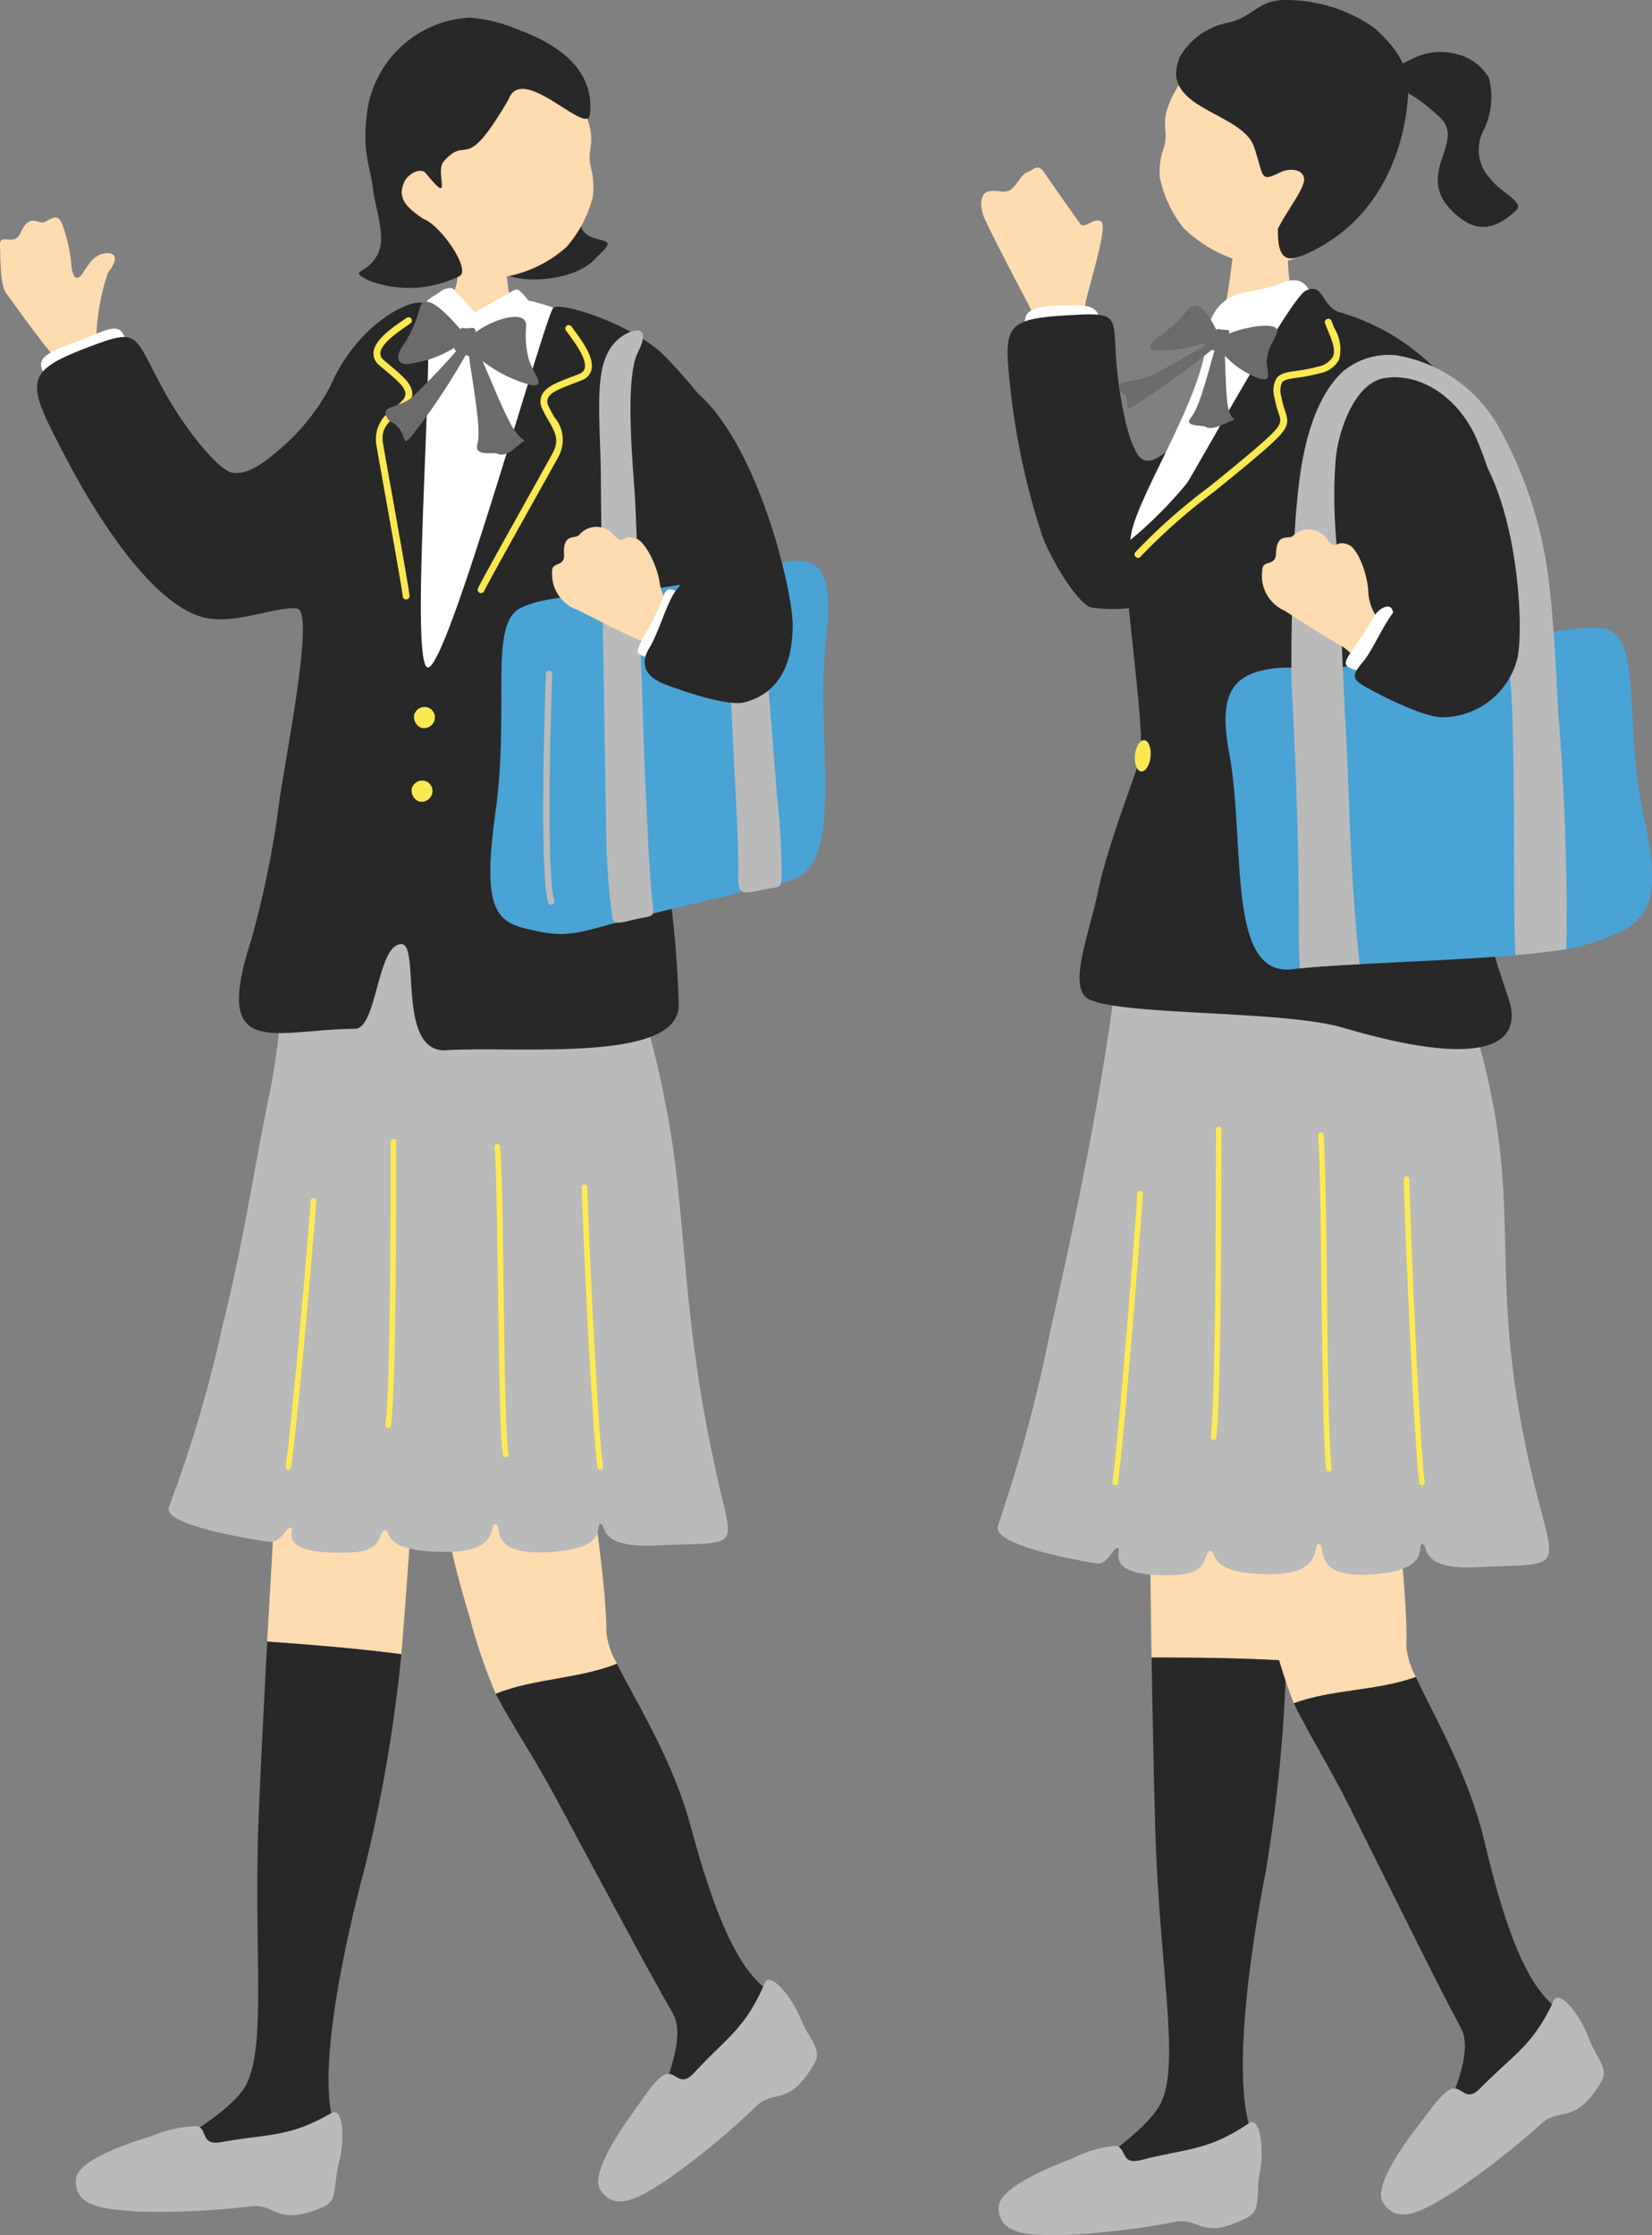
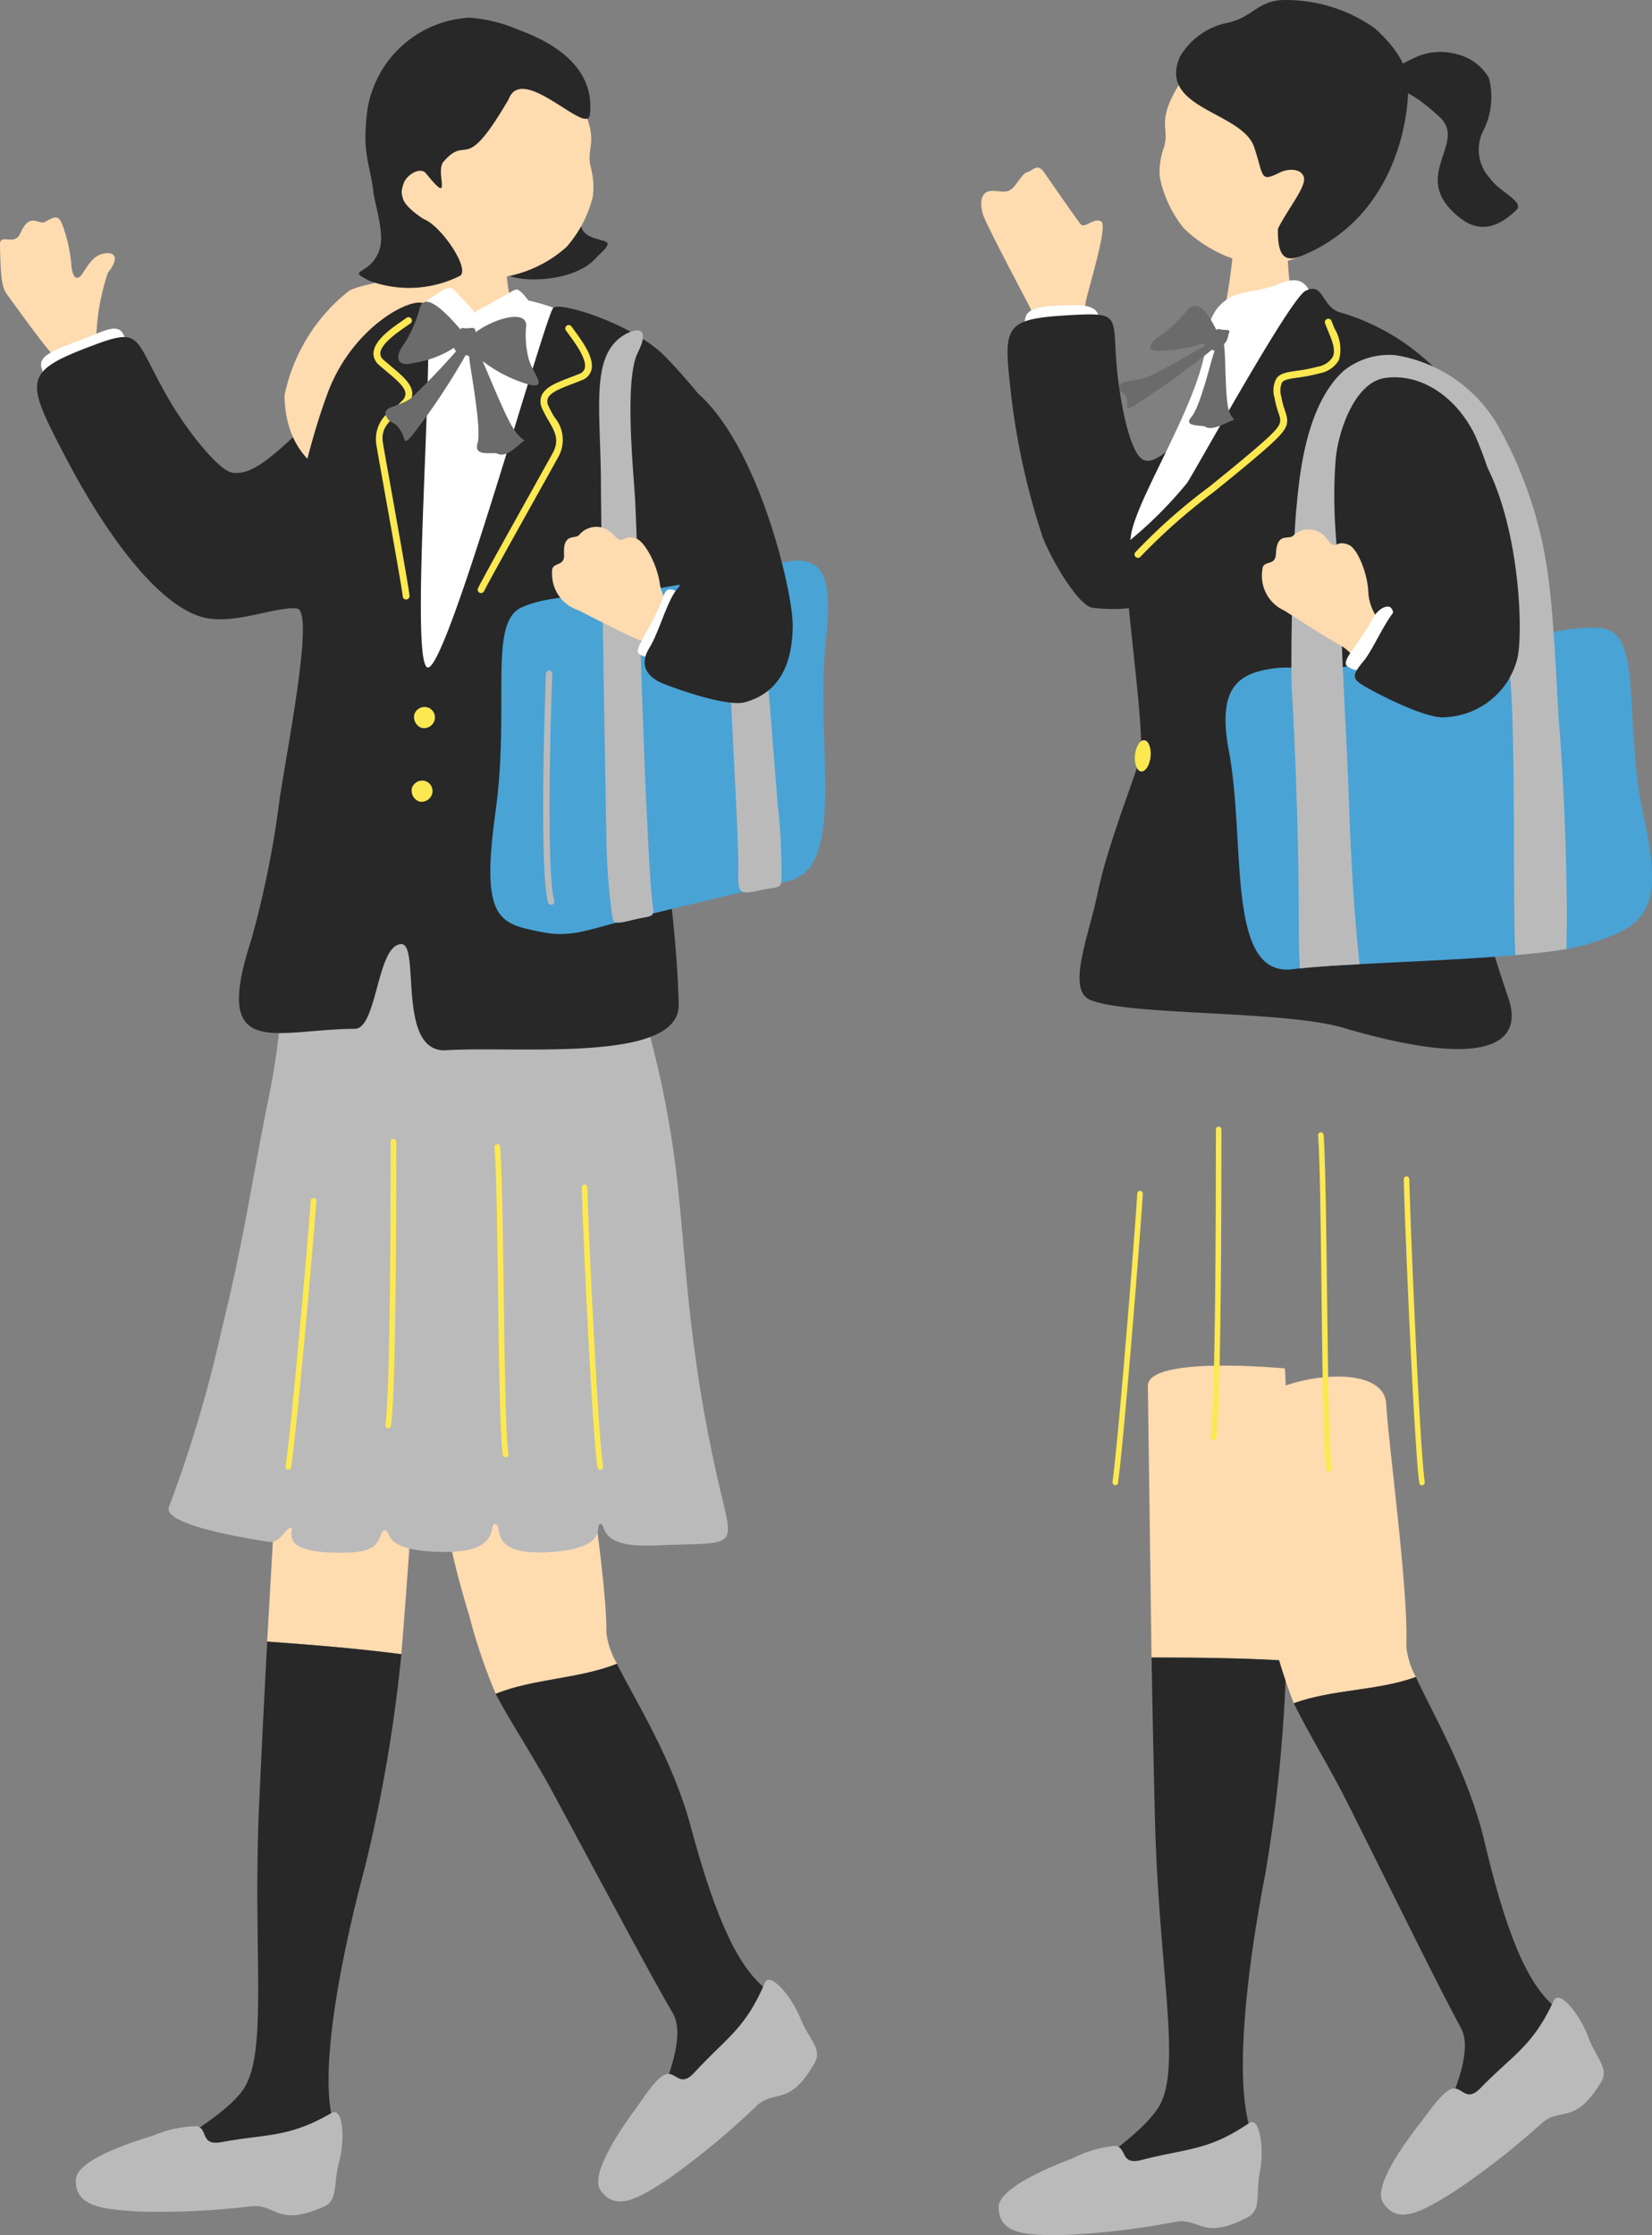
<svg xmlns="http://www.w3.org/2000/svg" width="96.705" height="130.791" viewBox="0 0 96.705 130.791">
  <rect x="0" y="0" width="96.705" height="130.791" fill="#808080" stroke="none" />
  <defs>
    <clipPath id="a">
      <rect width="96.705" height="130.791" fill="none" />
    </clipPath>
  </defs>
  <g clip-path="url(#a)">
    <path d="M124.1,31.033a4.521,4.521,0,0,0-.491-2.37c-.428-.823-2.512-4.744-2.684-5.322s-.125-1.171.3-1.31.927.133,1.3-.09.676-.965,1.02-1.054.573-.564.986.041,1.868,2.69,2.108,3,.781-.4,1.214-.149-.81,4.1-.916,4.783.162,2.754.047,3.614c-.043.324-2.934-.821-2.892-1.146" transform="translate(-63.393 -10.821)" fill="#ffdbb0" />
    <path d="M126.919,38.9c2.055-.179,3.584.147,3.606-.354.05-1.129-1.084-1.02-2.544-.958-1.678.071-1.748.519-1.8.838-.037.226-.191.555.738.474" transform="translate(-66.181 -19.7)" fill="#fff" />
    <path d="M138.154,43.651c-1.489-1.337-4.828,4.325-6.169,3.543-.823-.481-1.369-3.683-1.527-5.475-.242-2.747.232-3.119-2.246-3-4.244.206-4.392.489-4,4.1a42.247,42.247,0,0,0,1.882,8.823c.435,1.231,2.1,4.127,2.964,4.227,2.212.257,4.7-.057,8.478-2.921,2.31-1.751,3.274-1.315,3.152-3.9a9.765,9.765,0,0,0-2.532-5.4" transform="translate(-65.089 -20.303)" fill="#282828" />
    <path d="M149.36,168.261s-8.037-.771-8.014,1.033c.008.624.2,14.962.215,15.885,2.7,0,5.256.028,7.885.182.041-.977.077-16.4-.086-17.1" transform="translate(-74.153 -88.188)" fill="#ffdbb0" />
    <path d="M143.7,204.214c-2.628-.154-5.184-.178-7.885-.182.055,3.178.121,6.473.2,9.523.231,8.978,1.631,14.662.166,16.859-1.552,2.328-6.555,4.791-5.691,5.691,1.549,1.615,12.416-.079,11.383-3.794-1.634-3.089-.043-12.328.6-15.617a89.882,89.882,0,0,0,1.227-12.481" transform="translate(-68.404 -107.04)" fill="#282828" />
    <path d="M137.637,261.275c-2.414,1.639-3.622,1.466-6.295,2.156-1.249.322-.84-.667-1.5-.828a6.928,6.928,0,0,0-2.557.742c-2.5.948-4.312,1.983-4.312,2.846,0,1.671,1.819,1.639,3.708,1.639a45,45,0,0,0,6.64-.776c1.441-.267,1.569,1.137,4.252-.281.792-.419.45-1.4.683-2.587.284-1.448,0-3.336-.623-2.91" transform="translate(-64.516 -137.039)" fill="#bababa" />
    <path d="M162.7,185.22c.136-3.23-1.03-11.665-1.177-14.18-.159-2.724-7.076-1.485-7.765.226-1.283,3.183-.024,9.145.944,12.653a32.714,32.714,0,0,0,1.413,4.648c2.2-.822,4.893-.719,7.146-1.54a4.681,4.681,0,0,1-.561-1.807" transform="translate(-80.378 -88.895)" fill="#ffdbb0" />
    <path d="M175.978,227.064c-1.287-1.778-3.131-.938-5.493-10.984-.938-3.989-3.021-7.466-4.023-9.652-2.254.821-4.944.717-7.146,1.54.958,1.949,2.083,3.694,3.269,6.072,3.36,6.735,5.271,10.632,6.515,12.924,1.254,2.31-3.017,8.143-1.947,8.421,2.618-.039,10.84-5.538,8.824-8.322" transform="translate(-83.581 -108.297)" fill="#282828" />
    <path d="M180.166,246.079c-1.218,2.651-2.341,3.128-4.271,5.1-.9.922-1.063-.136-1.708.066-.552.173-1.383,1.419-1.805,1.958-1.649,2.106-2.663,3.929-2.217,4.666.865,1.429,2.4.461,4.021-.517a45.027,45.027,0,0,0,5.281-4.1c1.1-.975,1.931.16,3.494-2.441.462-.769-.338-1.428-.754-2.567-.507-1.387-1.723-2.857-2.039-2.168" transform="translate(-89.217 -129.006)" fill="#bababa" />
-     <path d="M139.1,115.238c-5.513-.116-8.881-.994-9.519,3.84-.793,6.02-2.4,13.673-3.659,19.21a88.679,88.679,0,0,1-3.048,11.336c-.419,1.023,3.368,1.837,5.692,2.239.746.129.943-.834,1.3-.888.4-.059-1.183,1.8,3.542,1.56,1.925-.1,1.448-1.4,1.9-1.4.406,0-.3,1.365,3.482,1.368,3.227,0,2.45-1.813,2.854-1.764.5.061-.5,2.049,3.2,1.773,3.437-.257,2.511-1.748,2.847-1.773.4-.029-.254,1.518,3.113,1.355,4.827-.234,4.807.324,3.746-3.727-3.051-11.648-1.21-15.7-2.747-23.584-1.11-5.7-2.378-7.093-3.321-8.615-.7-1.125-2.4-.787-9.376-.934" transform="translate(-64.445 -60.385)" fill="#bababa" />
    <path d="M137.158,163.814a.168.168,0,0,0,.161-.152c.342-2.49,1.265-13.958,1.45-16.887a.174.174,0,0,0-.151-.191.165.165,0,0,0-.173.166c-.185,2.925-1.107,14.375-1.448,16.858a.177.177,0,0,0,.136.2.1.1,0,0,0,.024,0" transform="translate(-71.871 -76.901)" fill="#fce952" />
    <path d="M149.258,157.031a.169.169,0,0,0,.161-.156c.137-1.148.3-5.2.3-18.016a.163.163,0,1,0-.325,0c0,12.791-.162,16.832-.3,17.969a.177.177,0,0,0,.14.2l.021,0" transform="translate(-78.219 -72.755)" fill="#fce952" />
    <path d="M162.936,159.241a.118.118,0,0,0,.026,0,.177.177,0,0,0,.135-.205c-.159-1.089-.216-5.763-.271-10.282-.049-3.969-.095-7.719-.2-9.212a.172.172,0,0,0-.175-.164.174.174,0,0,0-.149.193c.11,1.481.156,5.224.2,9.188.056,4.532.113,9.219.276,10.334a.167.167,0,0,0,.16.151" transform="translate(-85.143 -73.119)" fill="#fce952" />
    <path d="M173.923,162.868a.117.117,0,0,0,.026,0,.177.177,0,0,0,.135-.205c-.291-1.982-.842-14.915-.9-17.7a.182.182,0,0,0-.166-.175.173.173,0,0,0-.159.184c.06,2.794.614,15.76.907,17.753a.168.168,0,0,0,.16.151" transform="translate(-90.684 -75.955)" fill="#fce952" />
    <path d="M148.267,27.7c.18-.005,2.551.107,2.775.078.1.4.064,3.543.424,3.951,1.451,1.64,4.711,8.618,4.3,9.875-.279.441-13.878,2.352-10.908-1.456.818-1.048,2.5-5.412,3.033-10.306.079-.73.386-1.871.378-2.142" transform="translate(-75.772 -14.532)" fill="#ffdbb0" />
    <path d="M169.755,7.919a14.609,14.609,0,0,1,2.359-1.311,3.593,3.593,0,0,1,2.145-.118,3.014,3.014,0,0,1,1.95,1.393,4.381,4.381,0,0,1-.361,3.183,2.465,2.465,0,0,0,.418,2.695c.567.81,2.052,1.391,1.556,1.87-1.45,1.4-2.529,1.106-3.42.366-2.868-2.383.61-4.271-1.086-5.822S171.3,8.8,169.755,7.919" transform="translate(-89.057 -3.34)" fill="#282828" />
    <path d="M152.982,15.021a5.519,5.519,0,0,1-4.929,1.845,7.864,7.864,0,0,1-3.859-2.067,6.857,6.857,0,0,1-1.394-2.991,4.119,4.119,0,0,1,.219-1.658c.431-1.269-.528-1.442.987-3.873.46-.738,3.042-4.03,7.052-3.425,3.524.532,5.1,8.824,1.924,12.17" transform="translate(-74.909 -1.457)" fill="#ffdbb0" />
    <path d="M145.045,3.326a4.168,4.168,0,0,1,2.678-1.968c1.628-.305,1.845-1.382,3.543-1.358a9.026,9.026,0,0,1,5.179,1.646C157.937,3,158.373,4,158.406,5.1s-.353,7.364-6.119,9.826c-.921.394-1.547.332-1.5-1.545.58-1.166,1.664-2.459,1.518-3s-.934-.527-1.408-.287c-1.193.6-.927.219-1.506-1.49-.707-2.084-5.664-2.222-4.345-5.276" transform="translate(-75.977 0)" fill="#282828" />
    <path d="M150.477,38.6c-.74-1.442-.1-4.94-2.539-3.919-1.644.687-2.716.231-3.729,1.5a3.22,3.22,0,0,0-.589,1.78c-.237,3.225-3.579,8.4-4.321,10.973-.958,3.319,2.149,8.607,2.029,11.7s1.549,3.314,3.219,4.619,2.865-1.024,5.919-1.662,3.647-1.717,2.967-7.25,1.371-19.292-2.957-17.739" transform="translate(-72.984 -18.099)" fill="#fff" />
    <path d="M155.014,66.8c-.484-1.938-1.493-5.123-2.072-7.873-.261-1.238,4.351-6.907,4.229-12.106-.029-1.265-1.39-3.938-1.986-4.892a13.043,13.043,0,0,0-6.922-4.976c-1.205-.282-.994-1.829-2.1-1.287-.912.446-6.367,10.38-6.945,11.254a24.218,24.218,0,0,1-3.476,3.46c-.568.675,1.035,10.494.754,12.454-.117.82-1.872,5.016-2.5,8.041-.544,2.623-1.858,5.725-.413,6.3,2.288.915,11.31.594,14.788,1.619,8.1,2.387,10.639,1.09,9.653-1.765-.968-2.8-2.313-7.465-3.005-10.233" transform="translate(-69.734 -18.651)" fill="#282828" />
    <path d="M139.9,53.228a.2.2,0,0,0,.164-.084,34.509,34.509,0,0,1,4.267-3.766c.9-.728,1.828-1.481,2.6-2.141,1.791-1.535,1.867-1.76,1.577-2.621a5.04,5.04,0,0,1-.216-.818,1.2,1.2,0,0,1,.041-.834c.124-.169.452-.216.905-.281a9.7,9.7,0,0,0,1.3-.255,1.634,1.634,0,0,0,1.126-.777,2.345,2.345,0,0,0-.257-1.844c-.062-.15-.123-.3-.174-.438a.2.2,0,0,0-.38.137c.053.147.116.3.181.456.227.547.462,1.111.267,1.512a1.274,1.274,0,0,1-.871.565,9.387,9.387,0,0,1-1.247.244c-.551.079-.95.136-1.174.443a1.467,1.467,0,0,0-.113,1.139,5.321,5.321,0,0,0,.231.88c.212.629.244.726-1.458,2.185-.764.656-1.691,1.407-2.588,2.133a33.541,33.541,0,0,0-4.341,3.843.2.2,0,0,0,.163.321" transform="translate(-73.286 -20.584)" fill="#fce952" />
    <path d="M139.751,91.985c-.051.5.111.933.363.959s.5-.362.549-.866-.111-.933-.363-.959-.5.362-.55.866" transform="translate(-73.311 -47.802)" fill="#fce952" />
    <path d="M161.229,106.393a.2.2,0,0,0,.068-.4c-.851-.219-4.328-1.16-5.819-1.7-.47-.169-.749-.346-.828-.526-.067-.151.009-.333.1-.544a2.569,2.569,0,0,0,.13-.366.2.2,0,0,0-.149-.244.206.206,0,0,0-.244.149,2.07,2.07,0,0,1-.11.306,1.057,1.057,0,0,0-.092.863c.129.293.466.529,1.061.743,1.5.541,5,1.487,5.855,1.706l.033.006" transform="translate(-80.907 -53.834)" fill="#fce952" />
    <path d="M162.515,104.028a.2.2,0,0,0,.21-.139.633.633,0,0,0,.018-.5c-.085-.162-.251-.212-.5-.288l-.167-.051c-.667-.213-3.7-1.091-5.162-1.513l-.785-.227a.2.2,0,1,0-.113.388l.786.228c1.457.422,4.489,1.3,5.152,1.51l.172.053a1.279,1.279,0,0,1,.265.1.681.681,0,0,1-.049.176.2.2,0,0,0,.13.255.213.213,0,0,0,.045.009" transform="translate(-81.772 -53.148)" fill="#fce952" />
    <path d="M145.475,38.973c-.331-.644-.975-1.787-1.615-1.124a8.731,8.731,0,0,1-1.583,1.516c-.587.359-1.078,1,.078.9a8.229,8.229,0,0,0,2.521-.463c.556-.254.82-.4.6-.83" transform="translate(-74.314 -19.751)" fill="#6b6b6b" />
-     <path d="M150.4,40.689c1.03-.534,3.429-.944,3.086-.146s-.493.82-.569,1.5.386,1.34-.413,1.155a5.1,5.1,0,0,1-2.309-1.652.676.676,0,0,1,.205-.858" transform="translate(-78.751 -21.035)" fill="#6b6b6b" />
    <path d="M143.355,41.774c-.357.18-2.974,1.767-3.837,2.1s-1.666.181-1.676.6.3.261.435.713-.2.748.5.339a51.085,51.085,0,0,0,4.758-3.449c.379-.454.4-.6-.18-.306" transform="translate(-72.315 -21.835)" fill="#6b6b6b" />
    <path d="M148.453,41.962c.128.45.056,3.1.293,3.878s.637.379-.164.761-1.069.3-1.22.2-1.336.033-.808-.562,1.165-3.348,1.323-3.768.337-1.353.576-.513" transform="translate(-76.815 -21.836)" fill="#6b6b6b" />
    <path d="M149.176,40.518c.29.084.652-.039.564.19s-.051.413-.283.666-.158.621-.554.419-.886-.247-.48-.677.551-.655.753-.6" transform="translate(-77.786 -21.252)" fill="#6b6b6b" />
    <path d="M151.116,84.517c1,5.335-.2,13.233,3.737,12.735.133-.019.274-.033.418-.05.932-.1,2.143-.176,3.491-.244,2.845-.156,6.312-.283,9.124-.53,1.127-.1,2.147-.211,2.981-.355a9.4,9.4,0,0,0,1.37-.321c3.069-1.016,4.435-1.657,3.173-7.362-1.24-5.6,0-10.815-2.464-11.089s-6.62,1.282-7.529,1.369c-3.511.349-5.379.492-7.568.894-.033,0-.064.012-.1.017-1.092.191-2.818-.063-3.834.048-2.349.262-3.491,1.195-2.8,4.888" transform="translate(-79.174 -40.537)" fill="#4aa3d5" />
    <path d="M174.668,64.908c-.05-.6-.267-5.705-.566-7.893a24.409,24.409,0,0,0-2.99-9.2,8.474,8.474,0,0,0-5.994-4.117,4.242,4.242,0,0,0-3.046.924c-2.3,2.1-2.6,6.483-2.754,8.016-.2,1.965-.372,8.994-.258,10.875.2,3.263.342,7.873.38,10.816.031,2.07-.018,3.845.085,5.252.932-.1,2.143-.176,3.492-.244-.55-5.1-.592-9.393-.739-12.332-.137-2.738-.363-7.023-.339-8.121.051-2.312-.634-5.153-.322-9.076.118-1.484,1.038-4.5,2.886-4.774,2.008-.3,4.14,1.015,5.271,3.354a20.083,20.083,0,0,1,1.711,7.8c.068,1.437.232,4.991.384,6.9.266,3.329.121,12.863.261,15.578,0,.045.005.1.012.138,1.127-.1,2.146-.211,2.98-.355.105-4.2-.175-10.223-.454-13.543" transform="translate(-83.428 -22.914)" fill="#bababa" />
    <path d="M161.331,73.007c-.638-.359-.722-.739-1.34-1.071s-2.222-1.357-3.246-2.017a2.228,2.228,0,0,1-1.307-2.361c.006-.668.771-.186.8-.971.056-1.321.763-.771,1.024-1.076a1.308,1.308,0,0,1,1.986.244c.584.727.427-.045,1.264.317.5.218,1.1,1.669,1.134,2.8a2.909,2.909,0,0,0,1.2,2.145c.414.341-1.194,2.178-1.52,1.994" transform="translate(-81.546 -34.182)" fill="#ffdbb0" />
    <path d="M167.258,75.419c-.845,1.55-1.873,2.456-1.448,2.742.958.644,1.416-.217,2.072-1.283.755-1.226.707-1.955.455-2.163-.179-.147-.7,0-1.08.7" transform="translate(-86.935 -39.169)" fill="#fff" />
    <path d="M169.932,62.494c.5.164-1.143-6.991-1.149-7.666-.034-3.456,3.216-3.577,4.45-2.293,3.285,3.422,3.532,11.882,3.08,13.279a4.555,4.555,0,0,1-4.175,3.32c-1.021.132-3.626-1.183-4.566-1.711s-.954-.695-.222-1.579,1.747-3.62,2.583-3.349" transform="translate(-87.522 -27.167)" fill="#282828" />
    <path d="M5.366,37.752C3.572,35.6,3.339,35.1,2.849,34.527S1.155,32.3.386,31.239C.074,30.808.031,29.99,0,28.365c-.014-.718.844.114,1.184-.658.571-1.3,1.064-.473,1.446-.677.658-.352.835-.467,1.135.489a8.661,8.661,0,0,1,.414,2.057c.033.457.236,1.127.687.42s.742-1.068,1.328-1.131.762.347.123,1.14a12.974,12.974,0,0,0-.659,3.365c-.158.676,1.43,1.168,2.16,2.441s-1.107,3.556-2.45,1.944" transform="translate(0 -14.045)" fill="#ffdbb0" />
    <path d="M8.416,40.7c-2.11.874-3.65,1.186-3.327,2.085s.235,1.639.837,1.608c1.223-.061,5.04-1.32,4.439-2.4s-.249-2-1.949-1.292" transform="translate(-2.647 -21.222)" fill="#fff" />
    <path d="M21.736,44.369a12.6,12.6,0,0,1-2.423,3.2C17.579,49.171,16.769,49.53,16,49.425s-2.61-2.373-3.737-4.322c-2.08-3.6-1.488-4.229-4.456-3.113-4.129,1.553-3.946,2-1.5,6.667,1.9,3.617,4.954,8.269,7.8,9.18,1.838.589,4.274-.576,5.646-.471,4.08.313,3.809-16.117,1.982-13" transform="translate(-2.397 -21.766)" fill="#282828" />
    <path d="M41.873,167.2s-7.963-1.337-8.068.465c-.036.623-.859,14.938-.907,15.861,2.693.194,5.242.4,7.852.738.11-.972,1.236-16.35,1.123-17.064" transform="translate(-17.259 -87.467)" fill="#ffdbb0" />
    <path d="M32.3,202.809c-2.611-.339-5.159-.544-7.853-.738-.169,3.174-.336,6.465-.473,9.513-.4,8.971.591,14.741-1.025,16.829-1.713,2.213-6.877,4.316-6.079,5.275,1.431,1.72,12.391.8,11.623-2.981-1.411-3.2.828-12.3,1.7-15.536A89.99,89.99,0,0,0,32.3,202.809" transform="translate(-8.804 -106.011)" fill="#282828" />
    <path d="M24.309,260.033c-2.524,1.464-3.717,1.207-6.432,1.706-1.269.233-.79-.724-1.433-.931a6.929,6.929,0,0,0-2.6.559c-2.562.77-4.441,1.674-4.5,2.534-.118,1.666,1.7,1.763,3.583,1.9a44.969,44.969,0,0,0,6.678-.305c1.457-.164,1.485,1.245,4.261.02.821-.361.547-1.362.864-2.532.386-1.425.24-3.327-.416-2.947" transform="translate(-4.896 -136.393)" fill="#bababa" />
    <path d="M63.84,183.771c.037-3.232-1.391-11.628-1.616-14.136-.244-2.718-7.118-1.265-7.754.467-1.184,3.221.26,9.142,1.336,12.617a32.808,32.808,0,0,0,1.557,4.6c2.175-.89,4.868-.871,7.1-1.761a4.677,4.677,0,0,1-.618-1.789" transform="translate(-28.344 -88.203)" fill="#ffdbb0" />
    <path d="M78.29,225.13c-1.342-1.737-3.158-.841-5.831-10.808-1.061-3.958-3.251-7.369-4.321-9.522-2.227.89-4.92.87-7.1,1.761,1.018,1.918,2.2,3.628,3.456,5.967,3.568,6.628,5.6,10.463,6.913,12.715,1.324,2.27-2.763,8.233-1.685,8.477,2.616-.12,10.663-5.871,8.562-8.591" transform="translate(-32.025 -107.442)" fill="#282828" />
    <path d="M83.408,243.895c-1.136,2.688-2.242,3.2-4.111,5.232-.873.95-1.067-.1-1.705.119-.546.19-1.338,1.461-1.743,2.013-1.583,2.156-2.54,4.009-2.071,4.732.908,1.4,2.417.387,4-.641a45.008,45.008,0,0,0,5.151-4.262c1.065-1.008,1.935.1,3.416-2.548.437-.782-.382-1.417-.833-2.543-.55-1.37-1.81-2.8-2.105-2.1" transform="translate(-38.642 -127.857)" fill="#bababa" />
-     <path d="M48.464,29.571c.176,0,2.482.179,2.7.159a17.124,17.124,0,0,0,.223,2.878c.582,1,2.18.845,2.92,1.361a3.4,3.4,0,0,1,1.568,2.593c-.02,1.281-.148,6-.2,6.427-.362,2.879-5.671,2.852-6.854,2.8-4.455-.178-7.559-1.54-7.651-5.766a10.482,10.482,0,0,1,3.714-6.076c.561-.456,2.546-.483,3.228-1.294.434-.515.352-2.839.353-3.087" transform="translate(-21.598 -15.514)" fill="#ffdbb0" />
+     <path d="M48.464,29.571c.176,0,2.482.179,2.7.159a17.124,17.124,0,0,0,.223,2.878a3.4,3.4,0,0,1,1.568,2.593c-.02,1.281-.148,6-.2,6.427-.362,2.879-5.671,2.852-6.854,2.8-4.455-.178-7.559-1.54-7.651-5.766a10.482,10.482,0,0,1,3.714-6.076c.561-.456,2.546-.483,3.228-1.294.434-.515.352-2.839.353-3.087" transform="translate(-21.598 -15.514)" fill="#ffdbb0" />
    <path d="M41.473,38.111c.176-.539,2.978-1.768,3.355-1.243a1.932,1.932,0,0,0,1.965.72c.84-.331,1.466-.618,1.766-.753.568-.255,3.281.785,3.834,1.063a12.4,12.4,0,0,1,2.02,3.491c.016,4.57-1.072,6.5-.408,11.068a13.037,13.037,0,0,0,.051,2.235c.1,1.149.818,10.768.849,12.8.042,2.792-2.274,12.54-3.475,12.483s-9.7.534-11,.393-5.313-.119-5.311-.694c0-.447,1.027-20.044,2-24.609,1.323-6.159,2.944-11.157,4.355-16.951" transform="translate(-18.424 -19.275)" fill="#fff" />
    <path d="M62.063,36.89c-.261-.262-.781-.993-.955-1.113s-.173-.251-.6.009-.941.52-1.275.725c-.371.227-1.037.431-.84.683.325.415.889,1.145,1.106,1.429.134.175,1.046-.3,1.656-.659s1.22-.432.907-1.075" transform="translate(-30.616 -18.695)" fill="#fff" />
    <path d="M53.3,35.694c.187-.16.661-.36.829-.156s.811.833,1.009,1.091c.186.243.315.306.151.468-.443.44-1.309,1.041-1.483.855-.3-.315-.682-.681-.889-.96s-.377-.463-.376-.7c0-.2.44-.345.76-.6" transform="translate(-27.563 -18.599)" fill="#fff" />
    <path d="M35.728,116.249c-5.609-.107-7.118.013-7.825,1.378s-.371,3.121-1.277,7.539c-.976,4.764-1.459,8.39-2.736,13.5a75.878,75.878,0,0,1-3.1,10.457c-.426.944,3.426,1.695,5.79,2.066.759.119.959-.77,1.323-.82.407-.055-1.2,1.657,3.6,1.439,1.959-.088,1.474-1.287,1.93-1.287.413,0-.3,1.26,3.542,1.262,3.283,0,2.493-1.672,2.9-1.627.507.056-.508,1.89,3.253,1.635,3.5-.237,2.554-1.612,2.9-1.635.41-.028-.258,1.4,3.166,1.25,4.911-.216,4.692.346,3.811-3.439-2.249-9.667-1.872-15.287-2.973-21.4a58.142,58.142,0,0,0-2.3-8.94c-.347-1.193-4.906-1.239-12.005-1.375" transform="translate(-10.89 -60.971)" fill="#bababa" />
    <path d="M30.162,74.474A57.532,57.532,0,0,0,31.817,66.2c.656-4.094,2-11.008.975-11.061-1.4-.072.147-8.113,1.827-12.607,1.5-4.011,5.119-5.732,5.687-5.185.766.735-.98,21.116.17,21.254s6.891-20.682,7.356-21.056c.429-.345,4.705.96,6.575,2.894,3.48,3.6,4.952,6.69,5.263,8.2.358,1.871-.792,11.256-3.224,10.493-3.169-.995-2.969,3.141-2.869,4.37.2,2.439,1.463,9.184,1.586,14.823.076,3.45-9.438,2.412-13.6,2.673-2.931.184-1.509-6.207-2.628-6.207-1.444,0-1.409,4.948-2.731,4.954-4.7.021-8.421,1.949-6.038-5.269" transform="translate(-15.435 -19.542)" fill="#282828" />
    <path d="M59.025,55.684a.2.2,0,0,0,.172-.114c.2-.431,1.863-3.4,3.075-5.575.619-1.108,1.129-2.021,1.287-2.313a2.042,2.042,0,0,0-.245-2.286,7.232,7.232,0,0,1-.346-.648.563.563,0,0,1-.042-.457c.145-.353.78-.6,1.452-.852.179-.069.362-.139.542-.213a.874.874,0,0,0,.551-.576c.2-.712-.518-1.688-.993-2.335-.068-.091-.127-.173-.174-.241a.2.2,0,0,0-.328.227c.049.07.111.155.181.25.376.512,1.077,1.466.929,1.991a.49.49,0,0,1-.318.315c-.178.073-.357.142-.533.209-.788.3-1.468.561-1.678,1.073a.946.946,0,0,0,.048.772,7.515,7.515,0,0,0,.364.684c.38.656.655,1.129.24,1.9-.158.291-.666,1.2-1.284,2.308-1.215,2.176-2.878,5.156-3.088,5.6a.2.2,0,0,0,.1.265.2.2,0,0,0,.094.019" transform="translate(-30.857 -20.98)" fill="#fce952" />
    <path d="M47.83,55.542a.2.2,0,0,1-.125-.164c-.051-.474-.649-3.826-1.087-6.274-.223-1.25-.407-2.278-.461-2.607a2.043,2.043,0,0,1,.977-2.08,7.069,7.069,0,0,0,.539-.5.564.564,0,0,0,.189-.418c-.022-.381-.543-.817-1.094-1.279-.147-.124-.3-.25-.443-.379a.872.872,0,0,1-.333-.724c.044-.738,1.041-1.427,1.7-1.882.094-.065.177-.122.243-.171a.2.2,0,0,1,.235.322c-.069.05-.155.11-.252.176-.523.361-1.5,1.034-1.528,1.579a.489.489,0,0,0,.2.4c.144.127.291.251.436.372.647.542,1.2,1.01,1.236,1.562a.948.948,0,0,1-.3.714,7.546,7.546,0,0,1-.567.527c-.573.5-.987.853-.846,1.714.054.327.238,1.354.461,2.6.438,2.453,1.038,5.813,1.091,6.3a.2.2,0,0,1-.177.22.192.192,0,0,1-.095-.013" transform="translate(-24.127 -20.474)" fill="#fce952" />
    <path d="M52.6,38.663c-.675-.77-1.931-2.127-2.279-1.2a7.416,7.416,0,0,1-.922,2.143c-.444.537-.644,1.419.534,1.13A6.218,6.218,0,0,0,52.38,39.8c.463-.4.67-.624.222-1.136" transform="translate(-25.735 -19.49)" fill="#6b6b6b" />
    <path d="M57.963,40.115c.827-.821,3.17-1.675,3.2-.616a5.532,5.532,0,0,0,.147,1.981c.261.874,1.08,1.642.139,1.52a8.109,8.109,0,0,1-3.279-1.77.958.958,0,0,1-.211-1.115" transform="translate(-30.358 -20.463)" fill="#6b6b6b" />
    <path d="M52,42a42.437,42.437,0,0,1-3.024,3.2c-.749.544-1.679.462-1.479,1s.454.289.82.842.161.975.7.36a39.119,39.119,0,0,0,3.327-5.035c.176-.628.129-.816-.344-.362" transform="translate(-24.906 -21.903)" fill="#6b6b6b" />
    <path d="M58.047,42.154c.361.552,1.61,3.918,2.252,4.872s.865.392.205.986-.983.534-1.193.43-1.4.228-1.139-.6-.438-4.4-.48-4.958-.319-1.762.355-.731" transform="translate(-30.218 -21.904)" fill="#6b6b6b" />
    <path d="M56.472,40.374c.35.066.674-.14.694.162a1.86,1.86,0,0,1,.032.882c-.119.353.143.81-.378.608s-1.065-.189-.849-.791.258-.907.5-.861" transform="translate(-29.338 -21.177)" fill="#6b6b6b" />
    <path d="M50.993,87.472a.678.678,0,0,0,.43.772.646.646,0,0,0,.741-.4.613.613,0,0,0-.289-.759.63.63,0,0,0-.882.384" transform="translate(-26.743 -45.65)" fill="#fce952" />
    <path d="M50.7,96.535a.678.678,0,0,0,.43.772.646.646,0,0,0,.741-.4.613.613,0,0,0-.289-.759.63.63,0,0,0-.882.384" transform="translate(-26.591 -50.405)" fill="#fce952" />
    <path d="M35.32,163.376a.166.166,0,0,0,.164-.141c.348-2.3,1.287-12.875,1.475-15.578a.165.165,0,0,0-.153-.176.162.162,0,0,0-.176.154c-.188,2.7-1.126,13.261-1.473,15.551a.166.166,0,0,0,.139.188l.025,0" transform="translate(-18.443 -77.372)" fill="#fce952" />
    <path d="M47.629,157.12a.166.166,0,0,0,.164-.144c.139-1.059.305-4.8.305-16.619a.165.165,0,1,0-.331,0c0,11.8-.164,15.527-.3,16.576a.165.165,0,0,0,.143.185h.021" transform="translate(-24.901 -73.547)" fill="#fce952" />
    <path d="M61.544,159.158a.125.125,0,0,0,.026,0,.165.165,0,0,0,.137-.189c-.162-1-.22-5.316-.276-9.485-.049-3.662-.1-7.12-.208-8.5a.17.17,0,0,0-.178-.152.166.166,0,0,0-.152.178c.112,1.367.158,4.82.207,8.476.057,4.181.115,8.5.281,9.533a.165.165,0,0,0,.163.139" transform="translate(-31.945 -73.883)" fill="#fce952" />
    <path d="M72.721,162.5a.12.12,0,0,0,.026,0,.165.165,0,0,0,.137-.189c-.3-1.829-.857-13.759-.918-16.332a.176.176,0,0,0-.169-.162.166.166,0,0,0-.162.169c.062,2.578.624,14.538.923,16.377a.166.166,0,0,0,.163.139" transform="translate(-37.581 -76.5)" fill="#fce952" />
    <path d="M66.761,26.961c-1.022,1.311-3.925,1.607-5.249,1.082-2.824-1.12,2.131-3.536,2.467-4.767.245-.9.972-.608,1.868.654.278.391-.623,1.481.749,1.937.775.257,1.227.133.165,1.094" transform="translate(-31.816 -11.937)" fill="#282828" />
    <path d="M50.42,15.87a5.3,5.3,0,0,0,4.636,2.277,7.305,7.305,0,0,0,3.853-1.787,7.015,7.015,0,0,0,1.535-2.927,4.442,4.442,0,0,0-.106-1.7c-.335-1.325.6-1.423-.706-4.017-.4-.788-2.677-4.344-6.583-4.055-3.433.253-5.474,8.554-2.629,12.214" transform="translate(-25.745 -1.909)" fill="#ffdbb0" />
    <path d="M52.96,6.958c.793-2.173,4.615,2.186,4.761.89.316-2.8-2.172-4.235-4.159-4.958a8.925,8.925,0,0,0-2.885-.719,6.4,6.4,0,0,0-5.993,5.483c-.309,2.518.161,3.021.359,4.677.1.85.673,2.453.367,3.395-.521,1.6-2.079,1.115-.56,1.856a6.656,6.656,0,0,0,5.276-.308c.589-.425-1.138-2.954-2.137-3.318-1.509-.985-1.355-1.52-1.18-2.061s.988-1.016,1.318-.609c1.644,2.027.493-.079,1.031-.693,1.461-1.666,1.146.91,3.8-3.635" transform="translate(-23.19 -1.138)" fill="#282828" />
    <path d="M80.037,73.547c-.684,5.9,1.248,13.217-2.079,14.186-.1.03-2.69.631-3.771.9-2.279.549-3.956.934-6.186,1.5-1.835.463-2.943.958-4.621.614-2.445-.5-3.584-.638-2.7-6.992.871-6.241-.446-11.089,1.519-12s5.537-.66,6.266-.8c2.816-.513,4.318-.779,6.074-.956.027,0,.051,0,.078-.006.878-.073,2.253-.775,3.069-.913,1.885-.313,2.819.386,2.347,4.468" transform="translate(-31.679 -36.206)" fill="#4aa3d5" />
    <path d="M67.333,96.27a.188.188,0,0,1-.156-.135c-.56-1.972-.135-13.26-.13-13.374a.187.187,0,1,1,.373.015c-.114,2.928-.339,11.649.117,13.257a.187.187,0,0,1-.129.231.184.184,0,0,1-.075.006" transform="translate(-35.091 -43.325)" fill="#bababa" />
    <path d="M75.188,40.97c-1.939,1.241-1.319,4.336-1.306,8.676.007,2.532.275,18.268.32,20.638a37.343,37.343,0,0,0,.335,4.634c.082.448.118.522,1.184.257,1.346-.334,1.291-.006,1.152-1.25s-.286-4.555-.4-6.986-.5-14.948-.6-16.545c-.121-1.832-.606-6.883.17-8.43.825-1.645-.221-1.4-.854-.995" transform="translate(-38.705 -21.337)" fill="#bababa" />
    <path d="M89.4,76.532c.124,2.43.3,5.751.279,6.991s0,1.432,1.268,1.133c1-.236,1.223-.056,1.261-.594a36.813,36.813,0,0,0-.233-4.568c-.14-1.8-.89-11.218-1.35-16.767-.074-.892-2.169-.965-2.06.209.4,4.3.743,11.782.836,13.6" transform="translate(-46.461 -32.556)" fill="#bababa" />
    <path d="M74.389,72.349c-.671-.294-.792-.664-1.44-.932s-2.346-1.13-3.431-1.684a2.228,2.228,0,0,1-1.535-2.22c-.061-.666.748-.262.7-1.046-.076-1.32.683-.842.913-1.172a1.308,1.308,0,0,1,2,.045c.653.666.421-.087,1.289.19.522.166,1.26,1.551,1.406,2.669A2.911,2.911,0,0,0,75.7,70.213c.446.3-.972,2.286-1.314,2.135" transform="translate(-35.664 -34.024)" fill="#ffdbb0" />
    <path d="M79.827,73.488c-.686,1.627-1.62,2.63-1.168,2.872,1.017.545,1.387-.357,1.935-1.483.629-1.294.529-2.049.238-2.2-.71-.362-.694.074-1,.809" transform="translate(-41.204 -38.061)" fill="#fff" />
    <path d="M81.378,59.305c.5-.473-1.242-6.719-1.5-7.345-.8-1.968.989-5.3,2.384-4.194,3.717,2.949,5.809,11.759,5.789,13.812-.02,2.159-.741,3.9-2.806,4.46-.994.268-3.753-.685-4.755-1.081s-1.438-1.128-.832-2.1,1.08-2.944,1.718-3.548" transform="translate(-41.646 -24.944)" fill="#282828" />
  </g>
</svg>